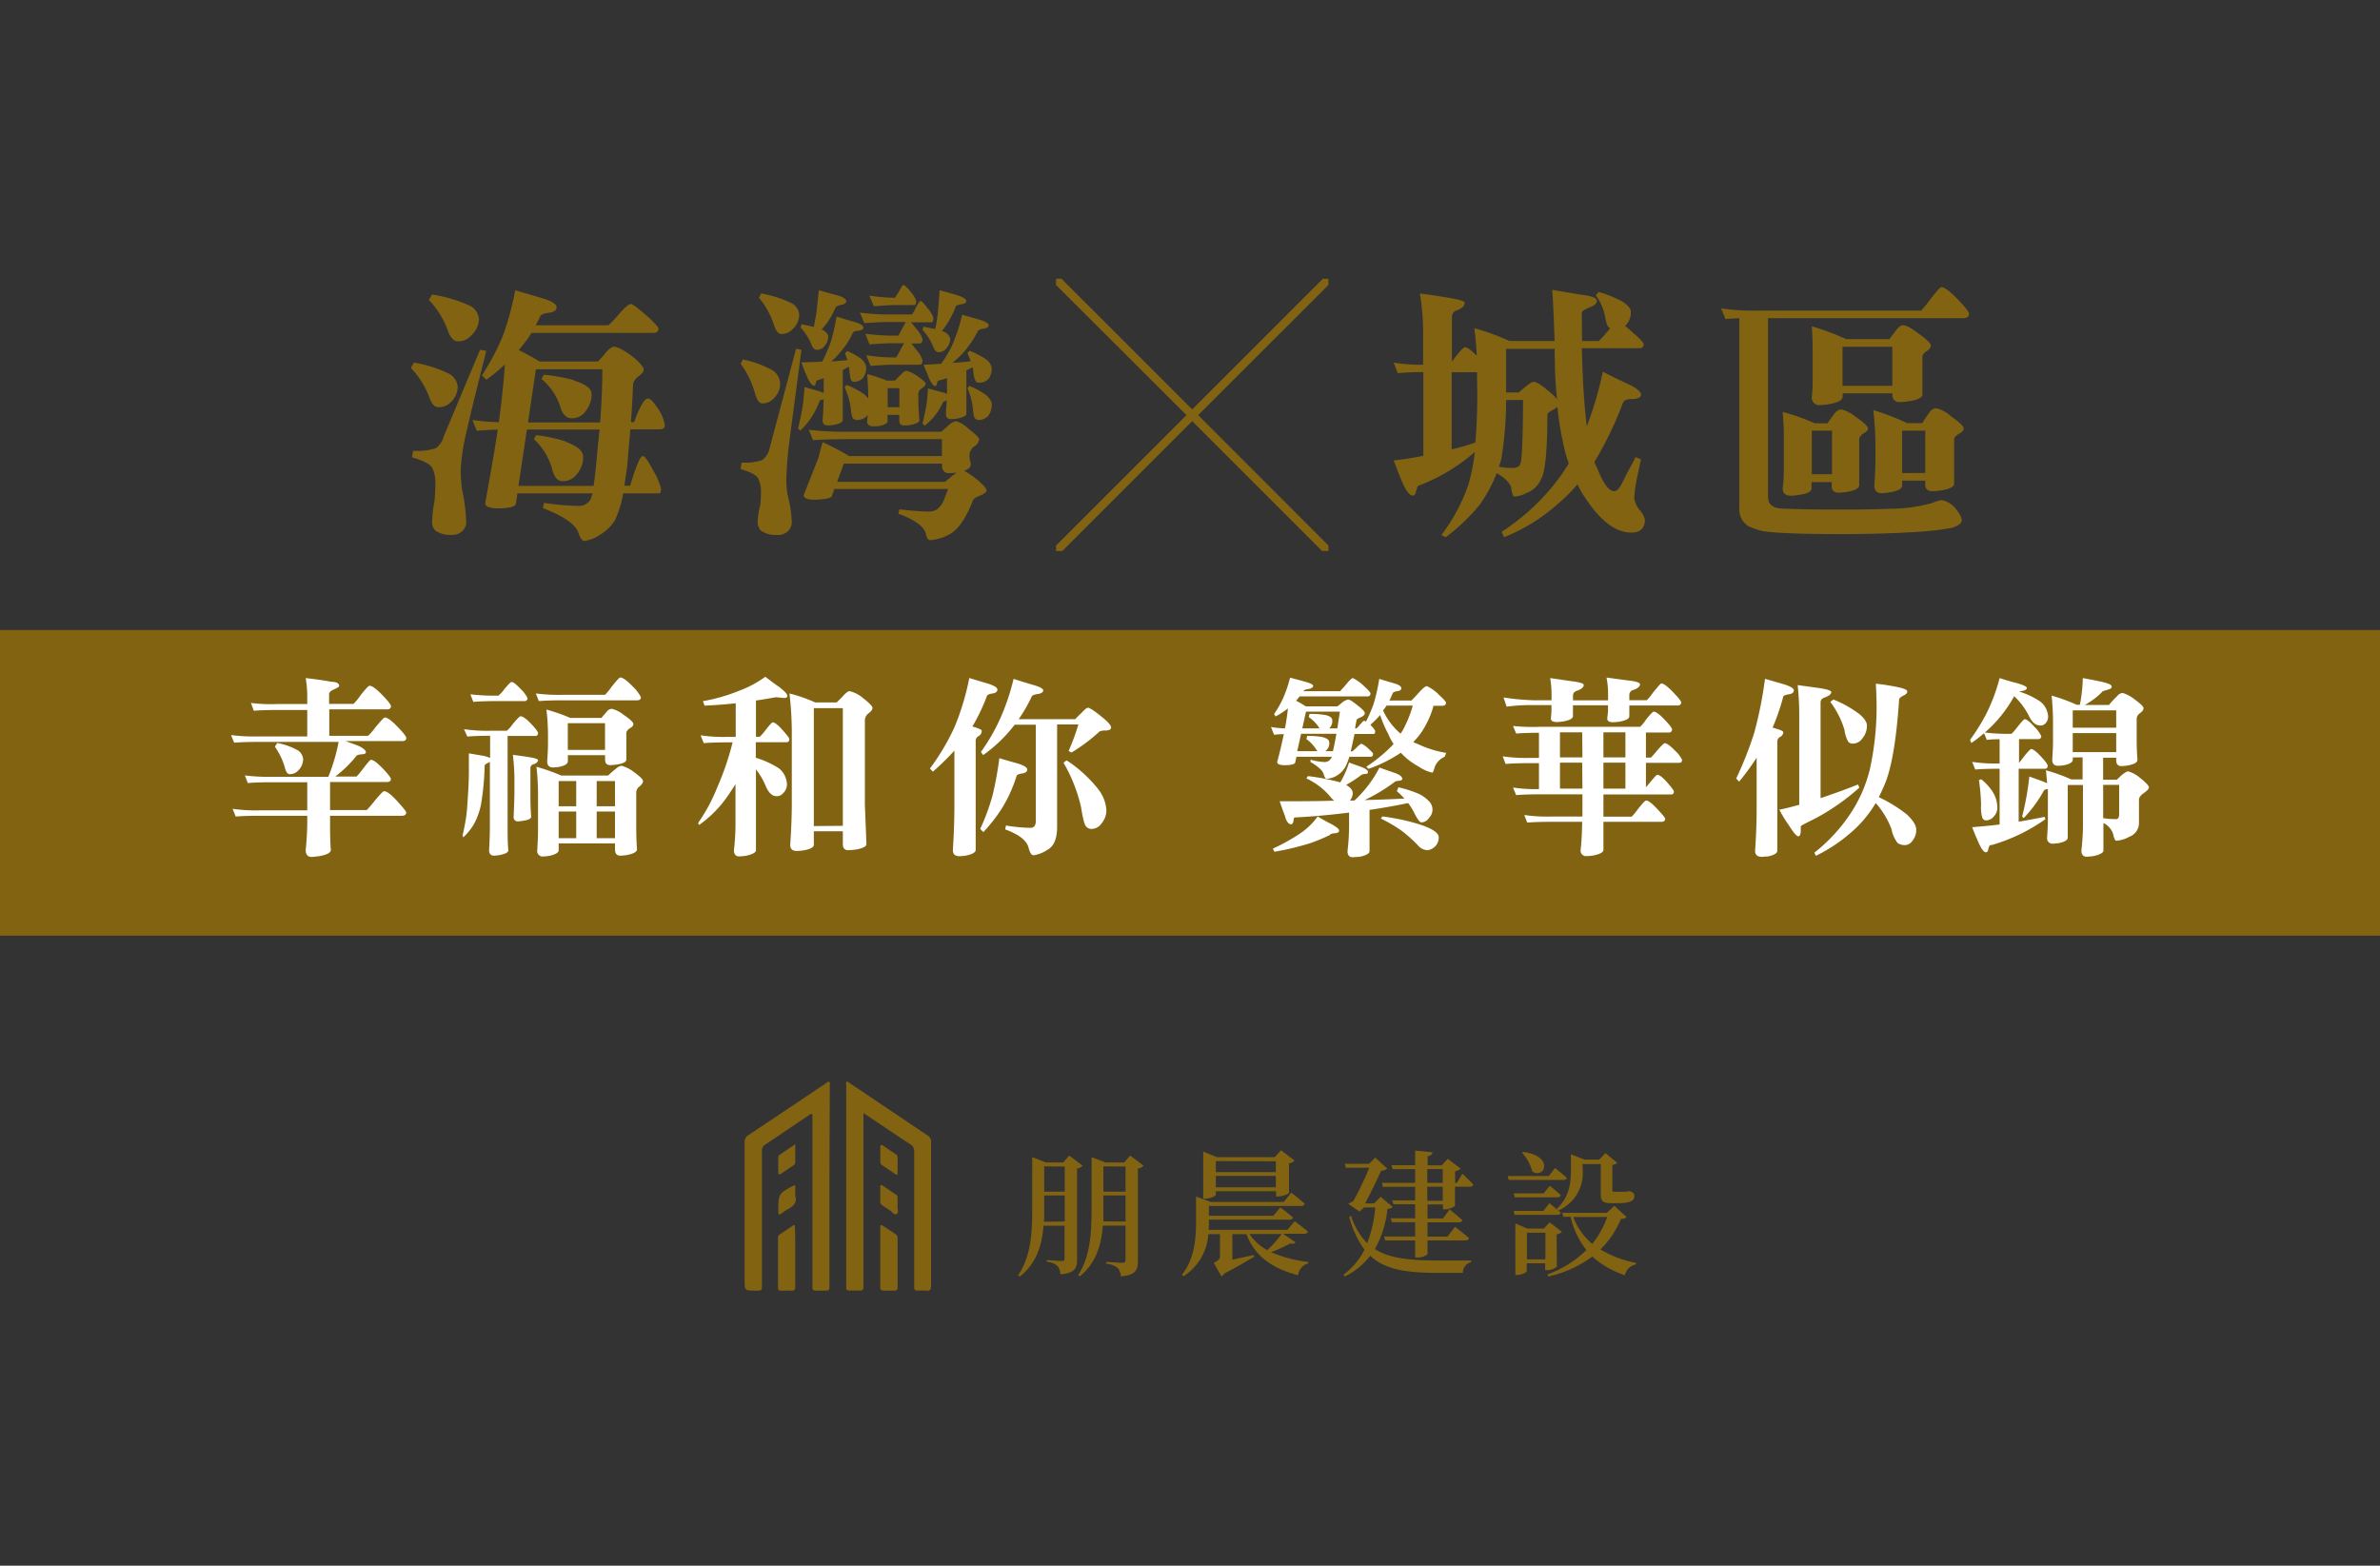
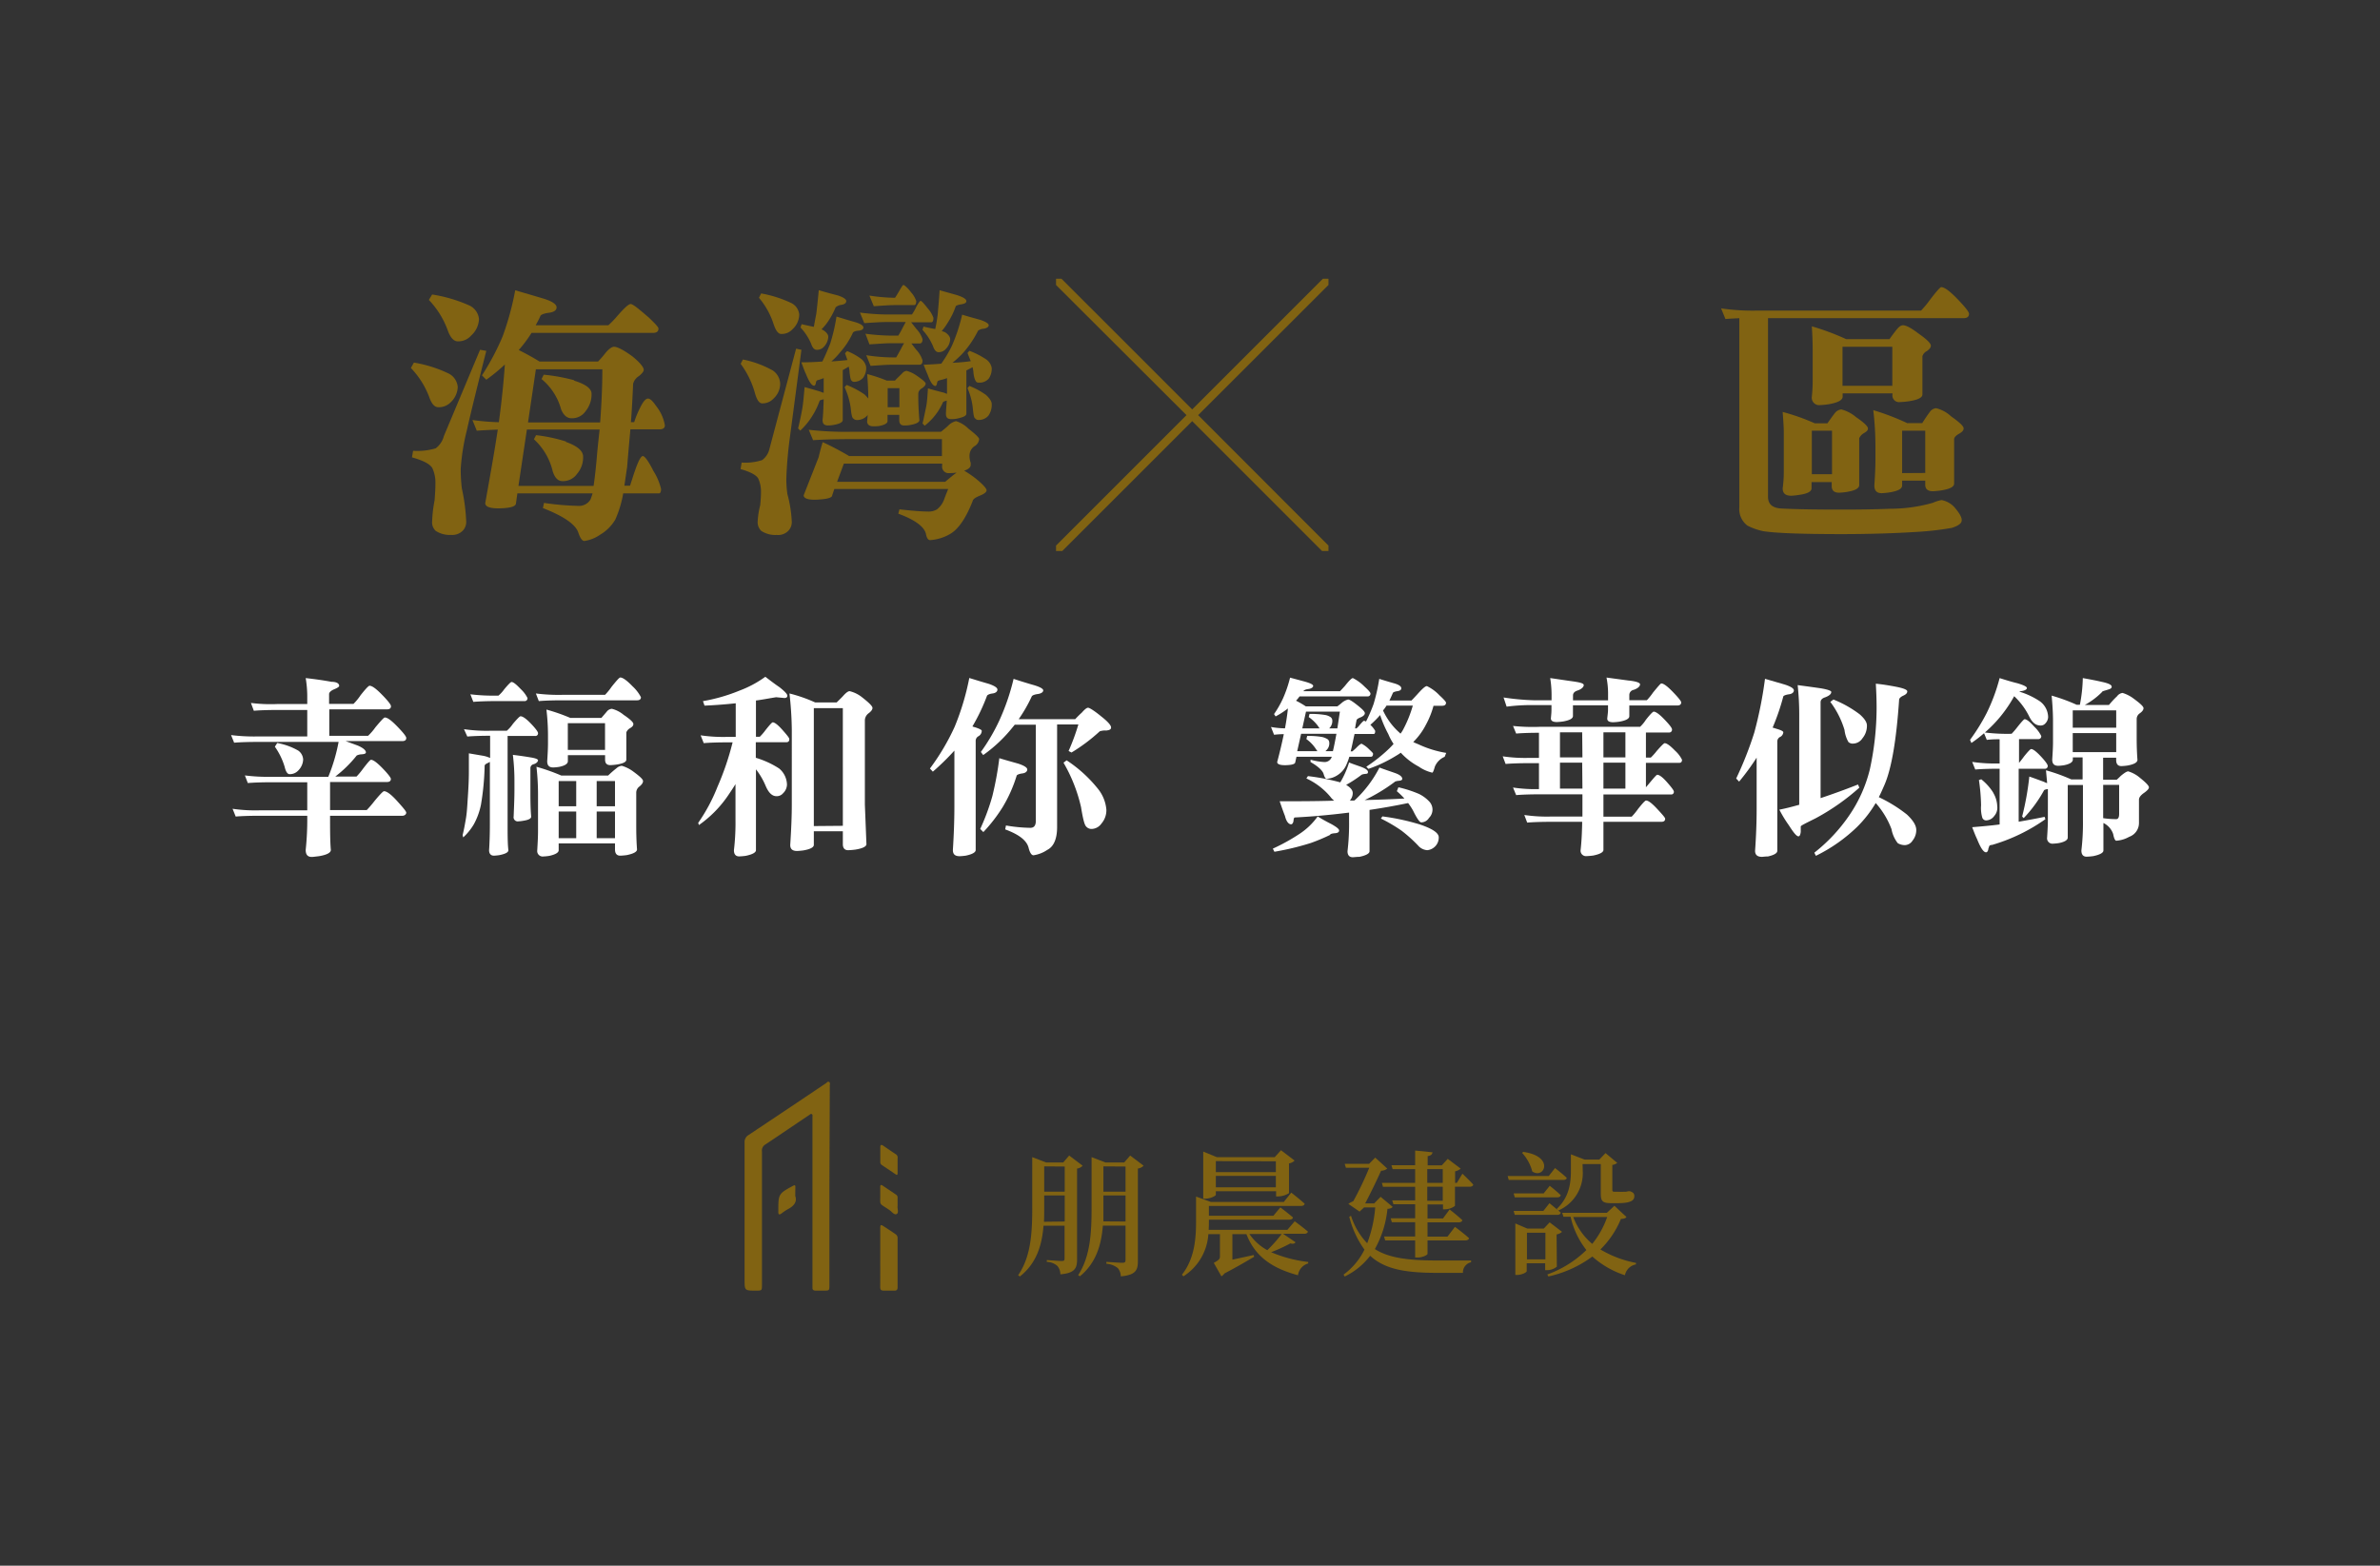
<svg xmlns="http://www.w3.org/2000/svg" id="圖層_1" data-name="圖層 1" viewBox="0 0 487.3 320.58">
  <rect x="0" y="0" width="487.3" height="320.58" fill="#333333" stroke="none" />
  <defs>
    <style>.cls-1{fill:#816312;}.cls-2{fill:#fff;}</style>
  </defs>
  <path class="cls-1" d="M221.67,238.68a1.85,1.85,0,0,1-1.14.59v18.54c0,1.81-.39,2.86-3.42,3.11a2.75,2.75,0,0,0-.59-1.69,3.42,3.42,0,0,0-2.19-.86V258s2.55.19,3.08.19.56-.19.56-.58v-6.64h-4.31c-.31,3.78-1.31,7.61-4.84,10.39l-.36-.25c2.67-3.86,2.89-8.84,2.89-13.87V236.93l2.84,1.09h3.5l1.22-1.42ZM218,250.11v-5.34h-4.2v2.39c0,1,0,2-.05,3Zm-4.2-11.29V244H218v-5.15Zm20.35-.14a2.07,2.07,0,0,1-1.17.59V258.2c0,1.83-.39,2.86-3.5,3.14a2.65,2.65,0,0,0-.61-1.69,4.14,4.14,0,0,0-2.34-.89v-.39s2.73.19,3.28.19.64-.19.64-.61v-7h-4.64c-.3,3.78-1.31,7.59-4.7,10.37l-.36-.23c2.56-3.92,2.75-8.95,2.75-13.95V236.93l2.84,1.09h3.84l1.22-1.42Zm-3.7,11.43v-5.34h-4.53v2.31c0,1,0,2,0,3Zm-4.53-11.29V244h4.53v-5.15Z" />
  <path class="cls-1" d="M265.26,254.36c-.19.25-.44.39-1.06.23a31.89,31.89,0,0,1-3.94,1.8,27.25,27.25,0,0,0,7.59,2v.3a2.92,2.92,0,0,0-2.09,2.42c-5.06-1.36-8.73-3.67-10.56-8.42h-2.87v5.22c1.34-.27,2.84-.61,4.37-.94l.08.36c-1.22.72-3.53,2.09-6.09,3.42a1.82,1.82,0,0,1-.61.58l-1.56-2.75c1.09-.61,1.26-.83,1.26-1.31v-4.58h-2.37a11.07,11.07,0,0,1-5.11,8.64L242,261c2.61-3.31,2.89-7.43,2.89-11v-5l3.06,1.11h14.9l1.53-1.92s1.72,1.34,2.75,2.28c-.08.31-.36.45-.75.45H247.52v2h13.21l1.42-1.7s1.58,1.17,2.58,2.06c-.05.31-.33.45-.75.45H247.52v.3c0,.56,0,1.14-.05,1.78h16.12l1.5-1.75s1.67,1.22,2.7,2.11c-.06.31-.36.45-.75.45H262.7Zm-16.32-9.73c0,.25-1.17.81-2.22.81h-.36v-9.65l2.78,1.14H261l1.28-1.42,2.78,2.12a2,2,0,0,1-1.14.58v6.09a4.28,4.28,0,0,1-2.22.67h-.42v-1.06H248.94Zm0-6.89V240h12.29v-2.22Zm12.29,5.36v-2.33H248.94v2.33Zm-5.42,9.57a10.68,10.68,0,0,0,3.67,3.31,29.47,29.47,0,0,0,2.94-3.31Z" />
  <path class="cls-1" d="M285.14,247.11c-.19.25-.44.36-1.06.41a21.17,21.17,0,0,1-2.58,8.23c3,1.92,7.17,2.34,13,2.34,1.53,0,4.92,0,6.7,0v.36a2.13,2.13,0,0,0-1.67,2.17h-5.25c-6.4,0-10.71-.69-13.74-3.5a14.48,14.48,0,0,1-5.22,4.25l-.23-.39a13.89,13.89,0,0,0,4.28-5.11,19.72,19.72,0,0,1-3.11-6.73l.36-.2a14.42,14.42,0,0,0,3.31,5.62,26,26,0,0,0,1.64-7.34h-2.28l-.92.86-2.3-1.58a3.92,3.92,0,0,1,1-.53,65.46,65.46,0,0,0,3.28-6.87h-4.78l-.25-.8h5l1.25-1.28,2.47,2.25a2,2,0,0,1-1.27.44c-.78,1.78-2.23,4.76-3.26,6.7h1.84l1.33-1.36Zm14.29-6.79s1.42,1.34,2.22,2.23c-.08.3-.36.44-.75.44h-3v3.92a3.51,3.51,0,0,1-2.06.7h-.39v-1h-3.17v2.87h3.17l1.36-1.84s1.64,1.28,2.61,2.2c-.08.3-.36.44-.75.44h-6.39v2.92h4.09l1.53-2s1.8,1.33,2.89,2.33c-.09.31-.39.45-.78.45h-7.73v2.75c0,.25-1.06.75-2,.75h-.53v-3.5h-6.14l-.23-.81h6.37v-2.92h-4.78l-.22-.8h5v-2.87h-4.45l-.25-.8h4.7V243h-6.59l-.22-.8h6.81v-2.81h-4.61l-.25-.81h4.86v-3l3.56.36c-.08.39-.28.67-1,.78v1.89h2.89l1.22-1.33,2.65,2a2.51,2.51,0,0,1-1.14.55v2.37h.36Zm-7.2,1.87h3.17v-2.81h-3.17Zm3.17.8h-3.17v2.87h3.17Z" />
  <path class="cls-1" d="M318.39,239.16s1.5,1.16,2.39,2c0,.3-.33.44-.69.44H308.91l-.22-.81h8.42Zm5.67.52a8.35,8.35,0,0,1-5,8.18,3.73,3.73,0,0,1,.5.44c-.08.31-.33.45-.72.45h-8.7l-.22-.81H316l1.25-1.58s.89.72,1.73,1.44l-.23-.28c2.56-2.39,2.89-5.33,2.89-7.84v-3.33l2.81,1.08h3l1.28-1.33,2.39,2a1.85,1.85,0,0,1-1,.42v5.08c0,.31.09.42.48.42h.89a6.3,6.3,0,0,0,.83,0h.5c.17,0,.39-.08.58-.11h.25l.11,0c.64.25.87.47.87,1,0,.94-.84,1.44-3.42,1.44h-1.39c-1.81,0-2.06-.53-2.06-2v-6h-3.73Zm-8,4.67,1.25-1.55s1.39,1.08,2.25,1.92c-.08.3-.33.44-.72.44h-8.7l-.22-.81Zm2.7,15a3.14,3.14,0,0,1-2,.72h-.39v-1.41h-3.78v1.61c0,.25-1,.78-2,.78h-.33V250.5l2.44,1.05h3.39l1.2-1.27,2.53,1.94a2.12,2.12,0,0,1-1.11.53Zm-6.87-23.49c6.48.89,4.31,5.67,1.84,4a8.9,8.9,0,0,0-2.09-3.81Zm4.53,22v-5.45h-3.78v5.45Zm16.6-8.67c-.22.27-.5.36-1.14.39a18.71,18.71,0,0,1-4.2,6.25,22.18,22.18,0,0,0,7.28,2.75l0,.31a2.82,2.82,0,0,0-2.26,2.22,18.55,18.55,0,0,1-6.67-3.83,23.65,23.65,0,0,1-9,4.08l-.22-.41a22.16,22.16,0,0,0,8-5,17.07,17.07,0,0,1-3.23-6.81h-1.47l-.25-.81H329l1.55-1.44Zm-10.9,0a13.42,13.42,0,0,0,3.89,5.5,18.51,18.51,0,0,0,3.06-5.5Z" />
  <path class="cls-1" d="M169.82,242.83v20.24c0,1.19,0,1.19-1.15,1.19H167c-.45,0-.68-.18-.65-.64,0-.24,0-.47,0-.71V229.23c0-.18,0-.36,0-.54s.08-.46-.14-.57-.38.09-.55.2c-3,2-6,4.06-9,6.05a1.4,1.4,0,0,0-.65,1.37q0,13.63,0,27.27c0,1.25,0,1.25-1.22,1.25-2.34,0-2.34,0-2.34-2.32q0-14,0-28a1.67,1.67,0,0,1,.86-1.57q7.91-5.26,15.78-10.56c.2-.14.41-.44.67-.28s.14.48.14.73Z" />
-   <path class="cls-1" d="M176.79,227.89V263c0,1.25,0,1.25-1.23,1.25h-1.64c-.46,0-.68-.18-.66-.65,0-.18,0-.36,0-.55V222.19c0-.23-.11-.51.09-.67s.38.09.55.2c5.34,3.58,10.68,7.18,16,10.75a1.5,1.5,0,0,1,.74,1.4q0,14.7,0,29.39c0,.78-.22,1.09-1,1a15.44,15.44,0,0,0-1.8,0c-.45,0-.68-.17-.66-.65,0-.25,0-.52,0-.78q0-13.51,0-27a1.61,1.61,0,0,0-.8-1.53c-2.92-1.91-5.81-3.87-8.71-5.81Z" />
  <path class="cls-1" d="M180.23,257.37c0-2,0-3.91,0-5.86,0-.76.11-.81.74-.4.78.51,1.55,1,2.34,1.56a.94.94,0,0,1,.47.9q0,5,0,10c0,.51-.19.71-.68.69-.71,0-1.41,0-2.11,0s-.77-.26-.77-.8C180.24,261.43,180.23,259.4,180.23,257.37Z" />
-   <path class="cls-1" d="M162.83,257.51c0,2,0,4,0,5.93,0,.6-.16.87-.79.83s-1.3,0-2,0-.75-.17-.75-.72c0-3.35,0-6.71,0-10.06a.83.83,0,0,1,.41-.78c.85-.56,1.7-1.11,2.53-1.69.5-.35.54-.09.54.34C162.83,253.4,162.83,255.46,162.83,257.51Z" />
  <path class="cls-1" d="M183.78,238.58c0,.52,0,1,0,1.56s-.17.46-.48.25l-2.78-1.87a.7.7,0,0,1-.28-.61c0-1,0-2,0-3,0-.51.19-.6.61-.32.86.59,1.71,1.18,2.58,1.75a.76.76,0,0,1,.36.72C183.77,237.59,183.78,238.09,183.78,238.58Z" />
  <path class="cls-1" d="M183.78,246.91c-.1.49.31,1.4-.19,1.67s-1-.52-1.54-.86c-2.23-1.54-1.77-.69-1.82-3.46,0-.41,0-.83,0-1.24s.15-.49.48-.27l2.78,1.87a.73.73,0,0,1,.29.68C183.77,245.79,183.78,246.28,183.78,246.91Z" />
  <path class="cls-1" d="M162.83,244.89c.43,1.24-.33,2.09-1.56,2.72a9.82,9.82,0,0,0-1.23.83c-.55.41-.71.19-.68-.4a1.85,1.85,0,0,0,0-.23c0-3.31.06-3.43,3-5,.39-.22.5-.13.49.28S162.83,244.12,162.83,244.89Z" />
-   <path class="cls-1" d="M162.83,234.28c0,1.36,0,2.5,0,3.64a.77.77,0,0,1-.38.71c-.83.54-1.65,1.09-2.46,1.66-.41.29-.65.3-.64-.31,0-1,0-1.92,0-2.88a.68.68,0,0,1,.24-.63Z" />
  <path class="cls-1" d="M91.94,76.52a3.39,3.39,0,0,1,1.78,2.74,4.52,4.52,0,0,1-1.45,3.12,3.39,3.39,0,0,1-2.51,1c-.78,0-1.39-.67-1.89-2.12a17.46,17.46,0,0,0-3.74-5.91l.61-1.11A26.33,26.33,0,0,1,91.94,76.52Zm7.63-4.68c-1.78,7-3.12,12.43-4,16.34A44,44,0,0,0,94.33,96a34.1,34.1,0,0,0,.23,4,38.19,38.19,0,0,1,.89,6.69,2.57,2.57,0,0,1-.73,2,3,3,0,0,1-2.34.83,5.22,5.22,0,0,1-3.18-.83,2.41,2.41,0,0,1-.72-2,27.28,27.28,0,0,1,.5-4.24c.11-1.39.17-2.51.17-3.4a7,7,0,0,0-.62-3.18c-.44-.83-1.83-1.56-4.18-2.23l.23-1.34a13.25,13.25,0,0,0,4.62-.5,4.51,4.51,0,0,0,1.68-2.51l7.41-17.67Zm-3.4-9.26a3.44,3.44,0,0,1,1.9,2.74,4.79,4.79,0,0,1-1.62,3.4,3.45,3.45,0,0,1-2.73,1.17c-.78,0-1.51-.73-2.06-2.29a17.84,17.84,0,0,0-3.85-6.19l.67-1.11A29.94,29.94,0,0,1,96.17,62.58Zm15.11-1.44c1.79.55,2.68,1.17,2.68,1.78s-.56,1-1.56,1.12-1.62.39-1.73.61a19.8,19.8,0,0,1-1,1.95h14.89a18.84,18.84,0,0,0,1.73-1.78c1.45-1.68,2.4-2.57,2.84-2.57s1.67,1,3.79,2.84c1.23,1.18,1.9,1.9,1.9,2.18,0,.61-.39.89-1.12.89H108.83a26.27,26.27,0,0,1-2.62,3.51c1.45.73,2.9,1.51,4.24,2.35h12A19,19,0,0,0,124,72.23c.66-.78,1.28-1.23,1.72-1.23.67,0,2,.67,3.8,2,1.5,1.23,2.28,2.18,2.28,2.73,0,.34-.33.73-1,1.29a2.62,2.62,0,0,0-1.17,1.56c-.11,2.45-.23,5.07-.45,7.86h.67A19.46,19.46,0,0,1,131,83.61c.61-1.29,1.17-2,1.67-2s1,.56,1.79,1.68a8.61,8.61,0,0,1,1.67,3.79c0,.56-.39.83-1.06.83h-6c-.22,2.46-.45,5-.67,7.75-.22,1.4-.39,2.68-.56,3.79H129c.33-1,.67-2.11,1.06-3.23.67-1.89,1.17-2.84,1.56-2.84s1.17,1.06,2.17,3.06a12.06,12.06,0,0,1,1.56,3.68c0,.62-.16.9-.44.9h-7.31a22.57,22.57,0,0,1-1.61,5.35,8.75,8.75,0,0,1-3.13,3.12,7.51,7.51,0,0,1-3.23,1.28c-.44,0-.89-.67-1.28-1.89q-1-2.43-7.19-4.85l.22-1.06a55.52,55.52,0,0,0,7,.61,2.73,2.73,0,0,0,2.51-1.28c.11-.28.28-.73.44-1.28H105.93l-.28,2c0,.67-1.11,1-3.23,1.06s-3.07-.34-3.07-1.06c1-5.58,1.9-10.6,2.57-15.06-1.45.06-2.9.12-4.3.23L96.73,86a48.21,48.21,0,0,0,5.41.45c.61-4.52,1-8.48,1.23-11.82a36,36,0,0,1-3.8,3.12l-.89-.89a51.48,51.48,0,0,0,4.24-8,58.7,58.7,0,0,0,2.57-9.42C107.44,60,109.39,60.58,111.28,61.14Zm10.26,38.35c.23-1.61.5-3.84.73-6.74.16-1.67.33-3.23.5-4.8H107.88l-1.73,11.54Zm1.34-13c.28-3.79.45-7.42.45-10.87H109.72l-1.61,10.87Zm-7,4c2.34.83,3.51,1.84,3.51,3a5.16,5.16,0,0,1-1.22,3.51,3.5,3.5,0,0,1-3,1.51c-.89,0-1.56-.62-2-2a12.88,12.88,0,0,0-3.85-6.57l.44-.84A32.12,32.12,0,0,1,115.91,90.41Zm1.67-12.55c2.35.73,3.57,1.62,3.57,2.68a5.43,5.43,0,0,1-1.22,3.57,3.36,3.36,0,0,1-2.9,1.45c-.9,0-1.62-.62-2.12-1.84a12.17,12.17,0,0,0-4-6.19l.45-.89A37.12,37.12,0,0,1,117.58,77.86Z" />
  <path class="cls-1" d="M164.09,71.62c-1,7.64-1.79,13.6-2.35,17.84A84.31,84.31,0,0,0,161,98a21,21,0,0,0,.22,3.18,26,26,0,0,1,.89,5.52,2.57,2.57,0,0,1-.72,2,2.88,2.88,0,0,1-2.34.83,5.18,5.18,0,0,1-3.18-.83,2.41,2.41,0,0,1-.73-2,15.57,15.57,0,0,1,.51-3.24c.11-1.11.16-2,.16-2.62a6.49,6.49,0,0,0-.55-2.84c-.39-.72-1.62-1.39-3.63-1.95l.22-1.34a11.25,11.25,0,0,0,4.19-.5,3.94,3.94,0,0,0,1.5-2.29L163,71.39Zm-5.86,4.24a3.43,3.43,0,0,1,1.51,2.73,4.13,4.13,0,0,1-1.34,3,3.06,3.06,0,0,1-2.34,1c-.62,0-1.12-.73-1.51-2.18a18.13,18.13,0,0,0-2.9-5.91l.45-.89A20.7,20.7,0,0,1,158.23,75.86Zm3.85-13.78a2.92,2.92,0,0,1,1.56,2.35,4.15,4.15,0,0,1-1.34,2.95,3,3,0,0,1-2.34,1c-.61,0-1.12-.67-1.56-2a16,16,0,0,0-3-5.41l.44-.89A24.28,24.28,0,0,1,162.08,62.08ZM175,65.93c1.17.34,1.78.73,1.78,1.12s-.39.61-1.06.66-1.06.28-1.11.45a15.71,15.71,0,0,1-2.62,4A13.12,13.12,0,0,1,170.22,74c1.11-.06,2.23-.17,3.29-.28-.17-.45-.34-1-.5-1.39l.44-.45a13.22,13.22,0,0,1,2.9,1.62,2.74,2.74,0,0,1,1,1.67,3.46,3.46,0,0,1-.62,2.17,2.43,2.43,0,0,1-1.78.84.63.63,0,0,1-.62-.28c-.16-.11-.27-.67-.39-1.73,0-.39-.11-.78-.16-1.11-.45.28-.84.5-1.23.72V86c0,.45-.61.78-1.84,1a5.65,5.65,0,0,1-1.17.11c-.78,0-1.12-.34-1.12-1.12.12-1.06.17-2.45.23-4.23q-.84.17-.84.33a15.83,15.83,0,0,1-1.67,3.35,14.18,14.18,0,0,1-2.29,2.73l-.44-.45c.33-1.39.61-2.68.83-3.9s.34-2.79.5-4.57c1.12.33,2.18.61,3.24.94a2.8,2.8,0,0,0,.67.23v-3a11.64,11.64,0,0,1-1.12.39c-.28.06-.39.17-.39.28a1.14,1.14,0,0,0-.11.45c-.11.33-.22.44-.33.44-.51,0-1.06-.83-1.73-2.51-.23-.44-.5-1.22-.89-2.28,1.44,0,2.9-.06,4.29-.17.67-1.34,1.17-2.56,1.62-3.68a37.79,37.79,0,0,0,1.28-5.52C172.56,65.21,173.79,65.6,175,65.93Zm-3.51-5.46c1.17.39,1.78.78,1.78,1.17s-.33.67-1,.78a2.19,2.19,0,0,0-1.17.5,15.93,15.93,0,0,1-1.79,3.23,11.43,11.43,0,0,1-1.11,1.29c.11,0,.16.11.27.11.73.44,1.12.94,1.12,1.45a3.26,3.26,0,0,1-.89,2,1.86,1.86,0,0,1-1.51.62c-.44,0-.83-.39-1.11-1.23a11.36,11.36,0,0,0-2.18-3.34l.23-.67c.94.22,1.78.39,2.5.55.17-.94.34-1.84.51-2.73.16-1.34.33-2.9.5-4.79C168.88,59.8,170.16,60.13,171.45,60.47Zm3.12,27.93h18.06c.56-.45,1.06-.84,1.51-1.28a3.21,3.21,0,0,1,1.56-.89,6,6,0,0,1,2.56,1.56c1.45,1.11,2.18,1.84,2.18,2.12a1.86,1.86,0,0,1-.95,1.45,2.26,2.26,0,0,0-1,1.61,3.93,3.93,0,0,0,.22,1.79v.39c0,.55-.45.94-1.34,1.22A20.22,20.22,0,0,1,200,98.16c1.34,1.11,2,1.89,2,2.23s-.45.72-1.28,1.06c-1,.39-1.51.78-1.56,1.11-1.34,3.46-2.85,5.63-4.41,6.64a9.4,9.4,0,0,1-4.29,1.39c-.45,0-.73-.45-.89-1.34-.39-1.45-2.29-2.84-5.64-4.07l.23-.89c2.9.33,4.85.45,5.85.45a3.25,3.25,0,0,0,1.84-.45,4.64,4.64,0,0,0,1.51-2.17c.22-.62.5-1.29.78-2H170.83l-.44,1.29c0,.5-1,.78-3,.89s-2.84-.28-2.84-.89l3.07-7.81c.28-1.23.56-2.23.83-3.07a58.5,58.5,0,0,1,5.41,2.85h19V89.91H174.57c-3.85,0-6.53.11-8.09.22L165.59,88A67.61,67.61,0,0,0,174.57,88.4Zm18.9,10.26c.72-.61,1.34-1.12,1.84-1.51a4.66,4.66,0,0,0,.5-.39,8.44,8.44,0,0,1-1.45.11,1.33,1.33,0,0,1-1.5-1.5v-.45H172.78l-1.39,3.74ZM177,80.76a8.67,8.67,0,0,1,.78.84c0-1.73-.11-3.4-.22-5a28.53,28.53,0,0,1,4,1.33h1.68c.5-.55,1-1,1.45-1.45a1.42,1.42,0,0,1,.94-.55,6.65,6.65,0,0,1,2,.94c1.23.84,1.9,1.4,1.9,1.68s-.28.67-.84,1a1.32,1.32,0,0,0-.67,1v.89c0,1.12.06,2.68.22,4.57,0,.45-.61.78-1.84,1a6,6,0,0,1-1.22.11c-.73,0-1.06-.34-1.06-1.12V84.94h-2.4v1.29c0,.44-.61.78-1.73,1a9.39,9.39,0,0,1-1.11.06c-.9,0-1.34-.34-1.34-1.06a12.3,12.3,0,0,0,.11-1.34l-.11.22a2.76,2.76,0,0,1-2,.89,1,1,0,0,1-.84-.33c-.22-.11-.39-.78-.5-2a15.09,15.09,0,0,0-1.28-4.4l.44-.45A18.69,18.69,0,0,1,177,80.76ZM190,63.2a5.62,5.62,0,0,1,1.12,1.89c0,.62-.17.9-.45.9h-4.12c.33.39.66.83,1.05,1.33a5.53,5.53,0,0,1,1.29,2.12c0,.62-.23.89-.62.89h-1.67c.28.34.61.79.95,1.23a5.74,5.74,0,0,1,1.34,2.23c0,.62-.23.89-.62.89H182.6c-1.12,0-2.57.12-4.35.23l-.89-2.18a35.69,35.69,0,0,0,5.24.45h.89c.28-.45.61-1.06,1.06-1.9a10.49,10.49,0,0,1,.56-1h-2.74c-1.11,0-2.56.12-4.35.23l-.83-2.18a43.29,43.29,0,0,0,5.18.39h1.56c.23-.39.56-.94.95-1.72.23-.45.45-.84.56-1.06h-4.13c-1.11,0-2.56.11-4.35.22L176.07,64a46.39,46.39,0,0,0,5.24.39h5.41a10.06,10.06,0,0,0,.89-1.57c.45-.78.73-1.22.9-1.22S189.23,62.2,190,63.2Zm-3.51-3.4a5.05,5.05,0,0,1,1.11,1.84c0,.56-.16.83-.44.83h-3.9c-1.12,0-2.57.11-4.35.23l-.9-2.18a35.8,35.8,0,0,0,5.25.45c.22-.34.5-.78.89-1.45s.67-1.17.83-1.17S185.77,58.85,186.5,59.8Zm-2.34,23.58v-3.9h-2.4v3.9Zm11.93-22.91c1.17.39,1.78.78,1.78,1.17s-.39.56-1.06.67-1.06.27-1.11.39A15.42,15.42,0,0,1,194,66.15a11.48,11.48,0,0,1-1.17,1.62,3.54,3.54,0,0,0,.61.22c.72.45,1.11,1,1.11,1.45a3,3,0,0,1-.89,2,1.89,1.89,0,0,1-1.5.67c-.45,0-.84-.39-1.12-1.22a11.55,11.55,0,0,0-2.17-3.35l.22-.67c.95.23,1.73.39,2.4.5.22-1,.39-2.06.5-2.95.11-1.34.28-3,.39-5C193.69,59.8,194.92,60.13,196.09,60.47Zm4.57,5c1.17.39,1.79.79,1.79,1.12s-.39.61-1.06.72a2.17,2.17,0,0,0-1.12.39,20.46,20.46,0,0,1-3.4,4.91c-.56.56-1.17,1.12-1.84,1.67a35.17,35.17,0,0,0,3.74-.33c-.23-.56-.45-1.12-.67-1.67l.39-.45a16.66,16.66,0,0,1,3.4,1.73,2.71,2.71,0,0,1,1.17,1.78,3.49,3.49,0,0,1-.61,2.18,2.48,2.48,0,0,1-1.79.83c-.39,0-.67,0-.84-.28s-.39-.72-.5-1.78c0-.33-.11-.72-.16-1.11l-1.29.67v8.86c0,.45-.67.73-1.89,1a5.65,5.65,0,0,1-1.17.11c-.78,0-1.12-.33-1.12-1.06s.11-1.62.17-2.73c-.45.11-.73.22-.78.33a12.38,12.38,0,0,1-3.74,4.8l-.44-.45c.28-1.17.5-2.28.72-3.34s.28-2.35.39-3.85c1.12.33,2.18.61,3.29.89a3.86,3.86,0,0,0,.61.22V77.42a10.5,10.5,0,0,1-1.5.44c-.34.11-.45.17-.45.28a1.14,1.14,0,0,0-.11.45c-.11.33-.22.44-.33.44-.45,0-1-.72-1.56-2.28-.17-.39-.45-1.06-.84-2.07,1.23-.05,2.45-.11,3.62-.22a25.78,25.78,0,0,0,2.18-3.68A35.64,35.64,0,0,0,197,64.43C198.26,64.82,199.49,65.15,200.66,65.48Zm1.23,15.39c.78.73,1.17,1.34,1.17,1.84a3.81,3.81,0,0,1-.67,2.4,2.58,2.58,0,0,1-1.95.89.92.92,0,0,1-.78-.33c-.23-.11-.34-.78-.45-1.9a14,14,0,0,0-1.11-4.29l.39-.45A16.14,16.14,0,0,1,201.89,80.87Z" />
  <path class="cls-1" d="M270.69,112.82,244.1,86.23l-26.6,26.59h-1.28v-1.11L242.93,85,216.22,58.35V57.07h1.11L244.1,83.83l26.76-26.76H272v1.28L245.32,85,272,111.71v1.11Z" />
-   <path class="cls-1" d="M291.38,74.68v-6.3a46.42,46.42,0,0,0-.67-8.3c1.56.22,3.62.5,6.19.94,2,.34,3,.67,3,1,0,.55-.5,1.06-1.5,1.5a1.32,1.32,0,0,0-1.12,1.34V74c.23-.23.45-.56.78-1,1-1.23,1.62-1.9,1.84-1.9.56,0,1.34.62,2.46,1.73a52.63,52.63,0,0,0-.51-5.63,46,46,0,0,1,7.2,2.62h9.25c-.16-5-.33-8.48-.5-10.48l5.86,1c2.17.22,3.29.67,3.29,1.23s-.51,1-1.4,1.34c-1.11.44-1.67.83-1.67,1.06,0,2.11,0,4.07.05,5.85h3.41a12.36,12.36,0,0,0,1.5-1.62,6.75,6.75,0,0,0,.84-1c-.11,0-.17-.06-.17-.11-.33-.11-.61-.84-.84-2.07a10.59,10.59,0,0,0-1.95-4.57l.62-.67a27,27,0,0,1,4.85,1.95c1.11.78,1.72,1.45,1.72,2a3.76,3.76,0,0,1-.83,2.62c-.17.23-.28.34-.39.34.56.44,1.22,1.06,2.06,1.78,1.17,1.06,1.79,1.73,1.79,2,0,.56-.34.83-.9.83H323.88c.12,5.08.34,9.32.67,12.77.12,1.17.23,2.23.34,3.24a74.17,74.17,0,0,0,3.29-11.21c1.67.89,3.4,1.73,5.13,2.51S336,80.26,336,80.76c0,.67-.73.95-2.06.95-.9,0-1.45.28-1.68.84a71.66,71.66,0,0,1-5.79,12,5.29,5.29,0,0,0,.55,1.28c1.23,3.18,2.4,4.74,3.52,4.74.55,0,1.17-.72,1.84-2.17s1.61-3,2.5-4.8l1.12.45c-.45,2-.78,3.57-1,4.62a29.57,29.57,0,0,0-.39,3.41,5.72,5.72,0,0,0,.89,2.11,4.49,4.49,0,0,1,1.29,2.23c0,1.73-.95,2.63-2.79,2.63-3.18,0-6.36-2.4-9.48-7.2A15,15,0,0,1,323,99.16a38,38,0,0,1-4.29,4.24A37.05,37.05,0,0,1,307.94,110l-.45-1.12a45.91,45.91,0,0,0,10.09-8.92,42.28,42.28,0,0,0,3.63-5.07A27.39,27.39,0,0,1,320,90.46a61.23,61.23,0,0,1-1.12-7.13,5.72,5.72,0,0,1-.95.61c-.78.39-1.11.72-1.11,1,0,7.47-.45,11.88-1.34,13.27a5.23,5.23,0,0,1-2.79,2.68,6.66,6.66,0,0,1-2.62.78c-.28,0-.5-.61-.67-1.9-.27-.94-1.28-1.89-2.95-2.9a29,29,0,0,1-3.4,6.36A38.45,38.45,0,0,1,296,110l-.89-.45a36.09,36.09,0,0,0,5.57-10.42,39.68,39.68,0,0,0,1.29-6.58,38.25,38.25,0,0,1-11.1,6.74c-.5.11-.72.34-.72.67a2.78,2.78,0,0,0-.23.78c-.16.5-.39.73-.67.73-.72,0-1.56-1.23-2.56-3.74-.28-.67-.72-1.84-1.34-3.46,2.12-.22,4.13-.55,6.08-.94V76.19c-2.4,0-4.13.11-5.24.22l-.84-2.17A33.84,33.84,0,0,0,291.38,74.68Zm11.09,6.53c0-1.79-.05-3.46-.05-5h-5.19V92a43.22,43.22,0,0,0,4.85-1.39C302.31,87.84,302.47,84.66,302.47,81.21Zm7.2,14.61a2.09,2.09,0,0,0,1.34-.39c.33-.23.5-1.23.61-3,.11-2.34.22-5.85.22-10.53h-3.46a75.61,75.61,0,0,1-1,12.15c-.17.56-.33,1.06-.45,1.51A11.59,11.59,0,0,0,309.67,95.82ZM318.36,74c-.05-.89-.05-1.73-.05-2.57h-9.93v8.93H311a13.89,13.89,0,0,1,1.28-1.12c.83-.67,1.39-1.06,1.73-1.06.55,0,1.45.56,2.78,1.67a13.54,13.54,0,0,1,2,1.84C318.53,79.14,318.36,76.58,318.36,74Z" />
  <path class="cls-1" d="M360,63.59h33.34a21.19,21.19,0,0,0,1.84-2.23c1.28-1.67,2.06-2.57,2.28-2.57.67,0,1.79.84,3.35,2.46s2.34,2.62,2.34,3c0,.62-.39.89-1.11.89H362v36.58c0,1.51.89,2.29,2.73,2.4,3.12.16,7.19.22,12.21.22,4.13,0,7.47-.06,10-.17a32.19,32.19,0,0,0,8.81-1.22,7.77,7.77,0,0,1,1.78-.56,4.75,4.75,0,0,1,2.62,1.45c1,1.17,1.51,2,1.51,2.67s-.67,1.12-2,1.57a61.74,61.74,0,0,1-7.25.83c-4.46.28-9.64.45-15.44.45-8.31,0-13.6-.22-16-.61a13,13,0,0,1-3.17-1.12,4.22,4.22,0,0,1-1.68-3.74V65.15c-1.22.06-2.17.11-2.84.17l-.89-2.18A44.27,44.27,0,0,0,360,63.59Zm11.54,23.08h2.62c.56-.78,1.06-1.5,1.5-2.06a1.93,1.93,0,0,1,1.34-.78,7.5,7.5,0,0,1,3,1.56c1.62,1.11,2.46,1.9,2.46,2.34s-.34.67-.9,1a2.29,2.29,0,0,0-.89,1v9.59c0,.67-.83,1.12-2.51,1.4a12.84,12.84,0,0,1-1.61.16c-1,0-1.51-.44-1.51-1.34v-.83h-4.13v1.28c0,.67-.89,1.12-2.56,1.34a12.29,12.29,0,0,1-1.62.17c-1.17,0-1.73-.5-1.73-1.51a26,26,0,0,0,.23-3.29v-8c0-1.22-.11-2.67-.23-4.35A43.06,43.06,0,0,1,371.56,86.67ZM378,69.44h8.87c.55-.78,1.05-1.45,1.5-2s.84-.84,1.28-.84c.62,0,1.68.56,3.13,1.67,1.67,1.17,2.56,2,2.56,2.51,0,.34-.28.73-.84,1.12a1.7,1.7,0,0,0-.89,1.06v7.8c0,.67-.95,1.12-2.79,1.4a15.7,15.7,0,0,1-1.78.16,1.36,1.36,0,0,1-1.56-1.56v-.22h-10.2v.67c0,.72-.95,1.22-2.85,1.56a14.61,14.61,0,0,1-1.73.17,1.52,1.52,0,0,1-1.73-1.73,30,30,0,0,0,.17-3.46V71.62c0-1.34-.05-2.9-.17-4.8A50.22,50.22,0,0,1,378,69.44Zm-2.9,27.66V88.18h-4.13V97.1ZM387.45,79V71h-10.2v8Zm3.12,7.64h3c.56-.89,1.06-1.62,1.51-2.23a1.78,1.78,0,0,1,1.34-.83,6.86,6.86,0,0,1,3.06,1.67c1.67,1.17,2.57,2,2.57,2.45s-.34.78-.95,1.12-.95.72-1,1.06v9.14c0,.67-.89,1.11-2.62,1.39a14.68,14.68,0,0,1-1.72.17c-1.06,0-1.57-.45-1.57-1.34v-.83h-4.73v1c0,.67-.84,1.12-2.51,1.4a14,14,0,0,1-1.68.17c-1,0-1.5-.51-1.5-1.57.11-1.72.22-3.45.22-5.24v-3a62.67,62.67,0,0,0-.44-7.19A50.58,50.58,0,0,1,390.57,86.67Zm3.62,10.2V88.18h-4.73v8.69Z" />
-   <rect class="cls-1" y="129" width="487.3" height="62.58" />
  <path class="cls-2" d="M56.84,144.15h6.07v-1.72a22.67,22.67,0,0,0-.32-3.59c1.79.2,3.55.44,5.27.76,1,0,1.59.32,1.59.84,0,.16-.32.4-1,.68s-1.07.64-1.07,1v2h5a11.17,11.17,0,0,0,1.44-1.76c1-1.27,1.64-1.95,1.84-1.95.55,0,1.39.64,2.59,1.87s1.8,2,1.8,2.32c0,.44-.29.64-.8.64H67.42v5.42h7.94a11.23,11.23,0,0,0,1.51-1.75c1.08-1.28,1.72-2,1.92-2,.56,0,1.39.64,2.59,1.88s1.8,2,1.8,2.31c0,.44-.28.64-.8.64H70.77c.84.32,1.63.6,2.39.88,1.16.48,1.76,1,1.76,1.43,0,.25-.32.36-.88.4a2.54,2.54,0,0,0-1,.24A25.06,25.06,0,0,1,68.65,159H73a14.61,14.61,0,0,0,1.32-1.59c.92-1.2,1.47-1.84,1.63-1.84.48,0,1.28.6,2.4,1.76s1.68,1.91,1.68,2.15c0,.44-.29.64-.8.64H67.58v5.75h7.5a21,21,0,0,0,1.55-1.8c1.12-1.36,1.8-2.07,2-2.07.56,0,1.47.67,2.67,2s1.88,2.12,1.88,2.4-.28.63-.8.63H67.58c0,2.92,0,5.23.16,7,0,.56-.8,1-2.4,1.27-.68.08-1.2.16-1.52.16-.83,0-1.23-.48-1.23-1.43a60.54,60.54,0,0,0,.32-7H53.09c-2.31,0-3.91.08-4.83.16l-.64-1.59a31.9,31.9,0,0,0,5.47.32h9.82v-5.75H55.57c-2.28,0-3.87.08-4.83.16l-.6-1.56a37.08,37.08,0,0,0,5.43.28H67.22a36.6,36.6,0,0,0,2.11-7.14H52.77c-2.27,0-3.87.08-4.83.16l-.63-1.56a37.91,37.91,0,0,0,5.46.28H62.91v-5.42H56.84c-2.31,0-3.91.08-4.87.16l-.59-1.6A31.69,31.69,0,0,0,56.84,144.15Zm4.23,9.54a2.36,2.36,0,0,1,1,1.83,3.36,3.36,0,0,1-1,2.24,2.32,2.32,0,0,1-1.79.75c-.4,0-.76-.47-1-1.51a14.16,14.16,0,0,0-2-4.11l.48-.76A13.46,13.46,0,0,1,61.07,153.69Z" />
  <path class="cls-2" d="M100.5,149.62h3.27a7.17,7.17,0,0,0,1.24-1.4q1.32-1.56,1.56-1.56c.48,0,1.19.52,2.15,1.52s1.44,1.68,1.44,1.92a.53.53,0,0,1-.6.59h-5.63v18.08c0,2.23,0,3.95.16,5.31,0,.44-.6.75-1.79,1a9.3,9.3,0,0,1-1.16.12c-.64,0-1-.4-1-1.11.08-1.24.16-3,.16-5.31V156l-.36.2c-.48.2-.71.4-.71.6a54.11,54.11,0,0,1-.76,8,14.23,14.23,0,0,1-1.44,3.95,11.7,11.7,0,0,1-2.19,2.71l-.12-.48c.24-.91.44-2,.67-3.35s.28-2.67.4-4.43S96,159.63,96,158v-3.75l2.76.47a6,6,0,0,1,1.59.48v-4.55c-2.19,0-3.75.08-4.67.16L95,149.3A32,32,0,0,0,100.5,149.62Zm1.24-7.19h.32a6.82,6.82,0,0,0,1.16-1.27c.83-1,1.35-1.52,1.51-1.52.4,0,1,.52,1.92,1.48a6.48,6.48,0,0,1,1.35,1.79.57.57,0,0,1-.64.64h-5.62c-2.28,0-3.87.08-4.83.16l-.6-1.55A38.88,38.88,0,0,0,101.74,142.43Zm6.9,12.65c1,.16,1.52.36,1.52.6s-.32.64-.92.8a.82.82,0,0,0-.64.76v4.55c0,1.83,0,3.67.16,5.42,0,.4-.56.68-1.59.84a7.39,7.39,0,0,1-1,.12.85.85,0,0,1-1-1c.08-2,.16-3.79.16-5.42v-1.72a43.94,43.94,0,0,0-.32-5.47C106,154.68,107.21,154.84,108.64,155.08Zm6.51-12.81h8.73a12.71,12.71,0,0,0,1.36-1.67c1-1.24,1.56-1.88,1.76-1.88.52,0,1.35.6,2.51,1.8a8.17,8.17,0,0,1,1.72,2.23c0,.44-.28.64-.8.64H115.15c-2.28,0-3.87.08-4.83.16l-.6-1.56A37.08,37.08,0,0,0,115.15,142.27Zm-.24,16.52h9.61a20.07,20.07,0,0,1,1.68-1.47,1.89,1.89,0,0,1,1.12-.52,7.49,7.49,0,0,1,2.27,1.12c1.36,1,2.07,1.63,2.07,2s-.27.76-.79,1.16a1.58,1.58,0,0,0-.6,1.16v6.54c0,1.28,0,2.95.16,5.15,0,.48-.72.87-2.08,1.15a12.29,12.29,0,0,1-1.35.12c-.72,0-1.08-.44-1.08-1.27v-1.24H114.39v1.4c0,.47-.64.87-1.92,1.15a9.81,9.81,0,0,1-1.19.12,1.12,1.12,0,0,1-1.28-1.27c.08-1.36.16-2.68.16-4v-7.51a50.44,50.44,0,0,0-.32-5.58A40.89,40.89,0,0,1,114.91,158.79ZM116.78,147h6.35c.44-.52.83-.95,1.15-1.35a1.45,1.45,0,0,1,1-.52,6.05,6.05,0,0,1,2.4,1.23c1.31.88,2,1.52,2,1.88s-.24.6-.72.88a1.69,1.69,0,0,0-.72.84v5.58c0,.48-.67.8-1.95,1a11.17,11.17,0,0,1-1.32.12c-.72,0-1.08-.36-1.08-1.12v-.92h-7.62v1.24c0,.52-.6.92-1.79,1.16a9.74,9.74,0,0,1-1.2.12c-.84,0-1.24-.4-1.24-1.28.08-1.24.16-2.47.16-3.71v-1.6a45.3,45.3,0,0,0-.32-5.26A37.35,37.35,0,0,1,116.78,147Zm1.2,18.08v-5.15h-3.59v5.15Zm0,6.54v-5.46h-3.59v5.46Zm5.9-18.07v-5.47h-7.62v5.47Zm-1.71,11.53h3.75v-5.15h-3.75Zm3.75,6.54v-5.46h-3.75v5.46Z" />
  <path class="cls-2" d="M154.78,143.43v7.42h.79a10.3,10.3,0,0,0,1.16-1.35c.8-1,1.32-1.6,1.48-1.6.4,0,1.08.52,2,1.56s1.4,1.63,1.4,1.87c0,.44-.2.64-.6.64h-6.26v3.19a18.3,18.3,0,0,1,4.79,2.2,4.41,4.41,0,0,1,1.59,3.31,2.51,2.51,0,0,1-.8,1.75,1.66,1.66,0,0,1-1.35.6c-.88,0-1.6-.68-2.2-2.07a14.72,14.72,0,0,0-2-3.43v16.56c0,.47-.72.87-2.08,1.15a12.49,12.49,0,0,1-1.35.12c-.72,0-1.08-.44-1.08-1.27a47.9,47.9,0,0,0,.32-6.23v-7.3c-.48.8-1,1.56-1.48,2.27a23.62,23.62,0,0,1-6,6.11l-.16-.44a35.84,35.84,0,0,0,3.95-7.38A56.86,56.86,0,0,0,150,152h-1.08c-2.31,0-3.91.08-4.83.16l-.64-1.6a31.9,31.9,0,0,0,5.47.32h1.72V144c-2.28.24-4.39.4-6.39.48l-.32-.92a35.65,35.65,0,0,0,7.47-2.15,22.25,22.25,0,0,0,5.3-2.84c1.2.92,2.16,1.64,2.88,2.12,1.07.84,1.63,1.44,1.63,1.75s-.2.48-.6.48l-1.71-.16C157.41,143,156.05,143.27,154.78,143.43Zm12.13.4h4.39c.48-.48.95-.92,1.35-1.36.56-.63,1-.95,1.32-.95a6.54,6.54,0,0,1,2.51,1.23c1.44,1.12,2.16,1.84,2.16,2.2s-.32.76-.88,1.16a1.88,1.88,0,0,0-.68,1.31v17.32l.32,8.1c0,.48-.76.88-2.27,1.12a14,14,0,0,1-1.48.12c-.72,0-1.08-.44-1.08-1.24v-2.63h-5.94V173c0,.48-.72.88-2.12,1.12a12.65,12.65,0,0,1-1.31.12c-1,0-1.4-.44-1.4-1.24.2-3.11.32-5.87.32-8.26V149.46a71.15,71.15,0,0,0-.48-7.47A30.29,30.29,0,0,1,166.91,143.83Zm5.66,25.26V145h-5.94v24.14Z" />
  <path class="cls-2" d="M202.39,140c1.19.4,1.83.8,1.83,1.2s-.36.71-1,.79-1,.28-1.12.44a39.48,39.48,0,0,1-3,6.31,5.58,5.58,0,0,0,.63.2c.84.28,1.28.52,1.28.68a1.29,1.29,0,0,1-.72,1.15,1.09,1.09,0,0,0-.52,1v22.27c0,.47-.67.87-2,1.15a11.43,11.43,0,0,1-1.28.12c-1,0-1.39-.44-1.39-1.27.19-3,.31-6,.31-9V153.69A51.51,51.51,0,0,1,191,158l-.6-.64a46.5,46.5,0,0,0,5.06-8.54,52.39,52.39,0,0,0,3-10C199.83,139.24,201.11,139.64,202.39,140Zm6.1,16.36c1.2.4,1.84.8,1.84,1.2s-.36.72-1,.8-1.08.27-1.16.43a28.87,28.87,0,0,1-2.83,6.39,32,32,0,0,1-4,5.19l-.64-.64a45.23,45.23,0,0,0,2.48-6.71,67.25,67.25,0,0,0,1.43-7.78C205.9,155.64,207.22,156,208.49,156.36Zm2.91-16.16c1.44.4,2.2.8,2.2,1.16s-.44.68-1.24.76c-.64.11-1,.27-1.11.47a30.28,30.28,0,0,1-2.68,4.67h11.57a18.83,18.83,0,0,1,1.36-1.35c.56-.64,1-1,1.28-1s1.27.6,2.71,1.79c1.28,1,2,1.8,2,2.24s-.36.56-1,.64a3.34,3.34,0,0,0-1.32.16,36.07,36.07,0,0,1-5.78,4.34l-.6-.31a44,44,0,0,0,2-5.43h-4.35v21c0,2.39-.68,4-2,4.67a6.81,6.81,0,0,1-2.84,1.11c-.39,0-.75-.52-1-1.55-.4-1.52-2-2.72-4.79-3.75l.16-.8a32.18,32.18,0,0,0,5,.48c.71,0,1.11-.44,1.11-1.4V148.38h-4.31c-.16.2-.28.36-.36.44a29.38,29.38,0,0,1-6.1,5.78l-.48-.63a38.75,38.75,0,0,0,3.79-6.47,45.56,45.56,0,0,0,2.91-8.5C209,139.48,210.29,139.88,211.4,140.2Zm13.37,21.27a7.84,7.84,0,0,1,1.76,4.35,4.17,4.17,0,0,1-1,2.79,2.55,2.55,0,0,1-2,1.12,1.43,1.43,0,0,1-1.19-.56c-.32-.36-.64-1.68-1-3.91a32.31,32.31,0,0,0-3.59-9.1l.64-.48A27.51,27.51,0,0,1,224.77,161.47Z" />
  <path class="cls-2" d="M267.16,139.56c1.12.32,1.71.6,1.71.88s-.36.56-1,.64-.92.28-1,.44h7.5s.36-.36,1-1.08c.8-1,1.36-1.6,1.63-1.6a9.15,9.15,0,0,1,2.4,1.76c.8.72,1.2,1.2,1.2,1.39a.56.56,0,0,1-.64.6H266.08a8.5,8.5,0,0,1-.72.88c.72.36,1.4.76,2,1.16h6.46a11.91,11.91,0,0,0,1-.8,3.09,3.09,0,0,1,1.2-.6c.32,0,.95.4,1.95,1.2s1.48,1.28,1.48,1.6-.32.63-.92.87-.8.44-.8.68c-.12.56-.2,1.08-.28,1.56h.28a3.86,3.86,0,0,0,.68-.72c.48-.56.76-.84.88-.84a1.35,1.35,0,0,1,.4.16,32.44,32.44,0,0,0,1.55-3.59,38.52,38.52,0,0,0,1.16-5.15c1,.32,2.08.64,3.07.92s1.44.64,1.44,1-.28.52-.8.6-.84.2-.92.36c-.24.55-.47,1.07-.71,1.55H289s.4-.4,1.16-1.23c1-1.12,1.64-1.72,2-1.72a8.83,8.83,0,0,1,2.59,1.91c.88.8,1.32,1.32,1.32,1.48,0,.44-.28.64-.8.64h-1.76a17.57,17.57,0,0,1-1.55,3.87,13.82,13.82,0,0,1-2.44,3.39l-.16.16a10.23,10.23,0,0,0,1,.44,21.57,21.57,0,0,0,5.75,1.79l-.32.8a3.74,3.74,0,0,0-2,2c-.24.84-.4,1.24-.55,1.24a8.13,8.13,0,0,1-2.76-1.24,13.65,13.65,0,0,1-3.67-2.84s0,0,0,0c-.28.2-.56.39-.84.55a28.8,28.8,0,0,1-5.78,2.76l-.44-.44a32.4,32.4,0,0,0,4.71-3.75c.32-.32.59-.6.87-.92a11.37,11.37,0,0,1-1.07-2,24,24,0,0,1-1.68-3.91,19.77,19.77,0,0,1-2,2l.12.12a4.93,4.93,0,0,1,.87,1.12c0,.44-.12.63-.28.63h-3.95c-.32,1.44-.55,2.64-.79,3.56h.35s.24-.2.72-.64c.56-.6,1-.92,1.16-.92a5.93,5.93,0,0,1,1.56,1.16c.51.48.79.75.79.88,0,.43-.16.63-.47.63h-4.39a10.75,10.75,0,0,1-.52,1.44,4.73,4.73,0,0,1-2,2.39,4.41,4.41,0,0,1-2.15.68c-.2,0-.4-.32-.6-1s-1.12-1.55-2.67-2.43v-.48a13.07,13.07,0,0,0,2.83.48,1.53,1.53,0,0,0,1.52-1.08h-7.23l-.24,1.08c0,.4-.63.6-1.87.64s-1.84-.2-1.84-.64c.56-2.07,1-4,1.36-5.71-.88,0-1.52.08-2,.12l-.63-1.59a17.25,17.25,0,0,0,2.87.28c.28-1.52.48-2.88.6-4.07a17.42,17.42,0,0,1-2.52,1.63l-.32-.48a20.89,20.89,0,0,0,1.84-3.23,25.51,25.51,0,0,0,1.44-4.23Zm5.43,29.17c1,.56,1.59,1,1.59,1.32s-.28.51-.8.55-1,.12-1.07.36a39.14,39.14,0,0,1-3.91,1.64,55.59,55.59,0,0,1-7.47,1.8l-.32-.64a39.74,39.74,0,0,0,5.43-3,14,14,0,0,0,3.75-3.59C270.83,167.81,271.79,168.33,272.59,168.73Zm6.26-11.65c.8.32,1.24.64,1.24,1s-.24.35-.64.39-.72.16-.76.24a26.38,26.38,0,0,1-3.07,2c.88.52,1.35,1.08,1.35,1.67a2.25,2.25,0,0,1-.59,1.52,7.55,7.55,0,0,0,.95,0,24.25,24.25,0,0,0,5.11-6.74c1.08.4,2.16.76,3.19,1.12s1.48.79,1.48,1.19c0,.24-.24.36-.72.4s-.8.16-.84.24a36.21,36.21,0,0,1-6.14,3.71c2.71-.08,5.43-.16,8.14-.32A16.68,16.68,0,0,0,286,162l.32-.8a24.37,24.37,0,0,1,4.19,1.35,7.3,7.3,0,0,1,2.2,1.64,2.41,2.41,0,0,1,.59,1.52,2.38,2.38,0,0,1-.71,1.75,1.85,1.85,0,0,1-1.6.92c-.32,0-.88-.8-1.68-2.43a12.69,12.69,0,0,0-1-1.52c-2.52.52-5.15,1-7.9,1.4v8.46c0,.47-.72.87-2.08,1.15-.64,0-1.08.08-1.36.08-.71,0-1.07-.44-1.07-1.23a47.9,47.9,0,0,0,.32-6.23v-1.68c-3.51.44-7.23.8-11.1,1-.16,0-.24.24-.28.68s-.28.72-.47.72c-.52,0-1-.56-1.28-1.72-.24-.6-.6-1.59-1.08-3,3.67,0,7.42,0,11.17-.12a3.75,3.75,0,0,1-.79-.8,14.18,14.18,0,0,0-4.91-3.75l.32-.48a45.31,45.31,0,0,1,6.62,1.28,18.54,18.54,0,0,0,1.8-4.07C277.09,156.48,278,156.76,278.85,157.08Zm-9.1-3.27c-.16-.2-.32-.44-.48-.68a7.62,7.62,0,0,0-1.79-1.8l.16-.64a16.09,16.09,0,0,1,3,.2,3.6,3.6,0,0,1,1.2.48.9.9,0,0,1,.32.6,1.93,1.93,0,0,1-.72,1.76c0,.08-.08.08-.08.08h1.55c.2-.84.44-2,.72-3.56H266.4l-.8,3.56Zm.44-4.67a5.85,5.85,0,0,1-.36-.52,8.07,8.07,0,0,0-1.87-1.8l.16-.64a17.68,17.68,0,0,1,3.11.2,2.84,2.84,0,0,1,1.24.48.89.89,0,0,1,.31.56,2.08,2.08,0,0,1-.63,1.72h1.67c.16-1,.32-2.16.52-3.43H267.4l-.76,3.43Zm20.39,19.63c2.67.88,4,1.76,4,2.67a2.56,2.56,0,0,1-.64,1.76,2.63,2.63,0,0,1-1.71.88,2.74,2.74,0,0,1-1.92-1,29.38,29.38,0,0,0-3.35-3,31.93,31.93,0,0,0-4.23-2.48l.32-.44A46.56,46.56,0,0,1,290.58,168.77Zm-3.91-18.64c0,.08.08.08.08.08a4.91,4.91,0,0,0,.52-.79,24.51,24.51,0,0,0,2-4.95h-5.38a7.79,7.79,0,0,1-.72,1A13.82,13.82,0,0,0,286.67,150.13Z" />
  <path class="cls-2" d="M315.21,148.82H335.8a7.34,7.34,0,0,0,1.19-1.44c.88-1.12,1.44-1.67,1.6-1.67.44,0,1.2.55,2.23,1.63s1.52,1.72,1.52,2a.57.57,0,0,1-.64.64H337v5.14H338a12.72,12.72,0,0,0,1.24-1.39c.88-1,1.44-1.56,1.6-1.56.43,0,1.15.52,2.11,1.52a6.23,6.23,0,0,1,1.44,1.87c0,.44-.2.64-.6.64H337v5c.2-.24.48-.56.84-1,.84-1,1.32-1.56,1.48-1.56.44,0,1.12.52,2,1.52s1.4,1.68,1.4,1.92a.53.53,0,0,1-.6.59H328.3v4.55h5.78a12.55,12.55,0,0,0,1.28-1.55c.92-1.16,1.47-1.76,1.67-1.76.48,0,1.24.6,2.28,1.72s1.63,1.79,1.63,2c0,.44-.27.64-.79.64H328.3v5.75c0,.48-.72.87-2.08,1.15a12.42,12.42,0,0,1-1.36.12,1.11,1.11,0,0,1-1.23-1.27c.16-1.4.28-3.28.32-5.75h-6.39c-2.31,0-3.91.08-4.87.16l-.59-1.56a31.69,31.69,0,0,0,5.46.32H324v-4.55h-8.74c-2.28,0-3.87.08-4.83.16l-.64-1.55a30.34,30.34,0,0,0,5.31.32v-5.31h-2c-2.27,0-3.87.08-4.83.16l-.59-1.56a31.17,31.17,0,0,0,5.42.32h2v-5.14c-2.2,0-3.75.08-4.67.16l-.64-1.56A38.06,38.06,0,0,0,315.21,148.82Zm-.8-5.43h3.27v-1.12a21.72,21.72,0,0,0-.28-3.43c1.2.16,2.68.4,4.43.64s2.44.44,2.44.8-.44.84-1.32,1.12c-.6.2-.88.55-.88,1v1h7.18v-1.23a17.06,17.06,0,0,0-.32-3.44l4.43.6c1.6.16,2.44.44,2.44.8s-.44.84-1.32,1.12a1.08,1.08,0,0,0-.88,1v1.12h3.59a12.32,12.32,0,0,0,1.28-1.59c1-1.2,1.52-1.84,1.68-1.84.48,0,1.27.6,2.39,1.76s1.68,1.87,1.68,2.11c0,.44-.28.64-.8.64H333.6v2.19c0,.52-.68.88-2,1.12a11.43,11.43,0,0,1-1.28.12c-.84,0-1.24-.24-1.24-.76.08-.76.16-1.31.16-1.71v-1h-7.18v2.19c0,.52-.68.88-2,1.12a11.43,11.43,0,0,1-1.28.12c-.84,0-1.24-.24-1.24-.76.08-.76.12-1.31.12-1.71v-1h-3.87a38.17,38.17,0,0,0-5.31.32l-.63-1.88A49.39,49.39,0,0,0,314.41,143.39Zm9.54,6.55H319.4v5.14H324Zm0,6.22H319.4v5.31H324Zm8.85-6.22h-4.5v5.14h4.5Zm0,6.22h-4.5v5.31h4.5Z" />
  <path class="cls-2" d="M365.41,140.16c1.24.4,1.88.8,1.88,1.2s-.36.72-1,.8-1.08.27-1.16.43a46.13,46.13,0,0,1-2.19,6.39c.32.08.64.2.92.28.83.24,1.27.48,1.27.68a1.19,1.19,0,0,1-.75,1,1.07,1.07,0,0,0-.48,1v22.27c0,.47-.64.87-1.92,1.15-.56,0-1,.08-1.24.08-.95,0-1.39-.44-1.39-1.23.2-2.84.32-5.71.32-8.58v-10.5a49.3,49.3,0,0,1-3.59,4.91l-.6-.64a72.46,72.46,0,0,0,3.71-9.41,82.7,82.7,0,0,0,2.19-11Zm7.31.76c1.47.24,2.23.52,2.23.76,0,.44-.44.79-1.28,1.11-.64.2-.91.56-.91,1v19.63c2.39-.8,4.94-1.71,7.66-2.79l.28.64a45.74,45.74,0,0,1-9,6.3c-2,1-3,1.48-3,1.64v1.12c-.08.63-.23.91-.47.91-.4,0-1-.75-2-2.31a25.14,25.14,0,0,1-1.91-3.15c1.27-.24,2.63-.6,4.07-1V146.5a57.62,57.62,0,0,0-.32-6.22C369.28,140.44,370.8,140.64,372.72,140.92Zm15.2-.36c1.71.32,2.59.64,2.59,1s-.28.64-.8.87-.87.56-.87.84c-.56,8.3-1.56,14.13-3,17.44-.4.92-.76,1.75-1.16,2.51a29.26,29.26,0,0,1,5.75,3.55c1.28,1.2,1.92,2.24,1.92,3.16a3.4,3.4,0,0,1-.76,2.19,1.93,1.93,0,0,1-1.56.92,2.85,2.85,0,0,1-1.47-.4,6.64,6.64,0,0,1-1.28-2.87,17.11,17.11,0,0,0-3.23-5.35,24,24,0,0,1-3.83,4.91,32.86,32.86,0,0,1-8.42,5.9l-.32-.64a34.18,34.18,0,0,0,7-7.42,28.79,28.79,0,0,0,4.35-9.57,59.41,59.41,0,0,0,1.4-12.61c0-2-.08-3.63-.16-5C385.4,140.12,386.64,140.32,387.92,140.56Zm-7.15,5.7c1,.88,1.48,1.64,1.48,2.28a4,4,0,0,1-.92,2.63,2.33,2.33,0,0,1-1.87,1.08,1.28,1.28,0,0,1-1-.32,6.45,6.45,0,0,1-.8-2.47,18.4,18.4,0,0,0-2.91-5.75l.64-.48A23,23,0,0,1,380.77,146.26Z" />
  <path class="cls-2" d="M413,139.88c1.36.4,2,.72,2,1s-.44.56-1.24.64a2,2,0,0,1-.36.08,15.59,15.59,0,0,1,4.27,2,4.09,4.09,0,0,1,1.68,3.23,1.94,1.94,0,0,1-.56,1.28,1.23,1.23,0,0,1-1,.44c-1,0-1.75-.64-2.39-2a14.53,14.53,0,0,0-3-4,27.1,27.1,0,0,1-6,7.43,36.54,36.54,0,0,0,5.19.27h.28a15.11,15.11,0,0,0,1.19-1.39c.8-1,1.32-1.6,1.48-1.6.4,0,1.08.52,2,1.56a6.66,6.66,0,0,1,1.4,1.87.57.57,0,0,1-.64.64h-3.91v4.87c.24-.28.6-.72,1-1.28.8-1,1.32-1.55,1.48-1.55.4,0,1.07.52,2,1.51s1.4,1.68,1.4,1.92a.56.56,0,0,1-.64.6h-5.31v10.85c1.84-.32,3.59-.64,5.31-1l.16.48A36.63,36.63,0,0,1,407.88,173c-.44,0-.64.2-.64.44a1.57,1.57,0,0,0-.16.56c-.08.32-.24.51-.44.51-.52,0-1.12-.91-1.84-2.71-.24-.48-.56-1.28-1-2.43,1.91-.16,3.79-.32,5.62-.56V157.4h-.16c-2.27,0-3.87.08-4.83.16l-.63-1.56a32,32,0,0,0,5.46.32h.16v-4.95a20.51,20.51,0,0,0-2.63.12l-.56-1.36a27.36,27.36,0,0,1-2.59,2l-.28-.64a39.62,39.62,0,0,0,3.39-5.46,37.44,37.44,0,0,0,2.67-7.19C410.79,139.28,412,139.64,413,139.88Zm-4.9,22.43a5.75,5.75,0,0,1,.83,2.75,2.55,2.55,0,0,1-.6,2,2.12,2.12,0,0,1-1.71.92.83.83,0,0,1-.76-.6,7,7,0,0,1-.24-2.47,38.8,38.8,0,0,0-.44-5.19l.48-.16A11,11,0,0,1,408.12,162.31Zm10.45-2.2a3.09,3.09,0,0,0,.6.24l-.24-2.63a37.52,37.52,0,0,1,5.19,1.87h2.31v-4.51h-2v.44c0,.52-.59.92-1.79,1.16a9.3,9.3,0,0,1-1.16.12c-.88,0-1.27-.4-1.27-1.28.08-1.19.16-2.43.16-3.71v-4.07c0-1.83-.12-3.59-.28-5.31a36.6,36.6,0,0,1,5.14,1.88h.64a31.15,31.15,0,0,0,.6-5.47c1.56.28,2.83.52,3.83.76,1.36.28,2.08.6,2.08,1s-.36.48-1,.68-.92.24-1,.44a15.41,15.41,0,0,1-3.51,2.63h4.95a18.46,18.46,0,0,1,1.67-1.8,1.66,1.66,0,0,1,1.12-.67A7.25,7.25,0,0,1,436.8,143c1.36,1,2.08,1.64,2.08,2s-.28.72-.8,1.08a1.41,1.41,0,0,0-.6,1.11v3.39c0,1.24,0,2.92.16,5,0,.52-.68.92-2,1.16a11.43,11.43,0,0,1-1.28.12c-.72,0-1.08-.4-1.08-1.28v-.44h-2.67v4.51h2.79c.36-.32.64-.6.84-.8.72-.59,1.2-.91,1.52-.91a6.67,6.67,0,0,1,2.43,1.35q1.8,1.44,1.8,1.92c0,.28-.32.64-.92,1.08-.76.51-1.12,1-1.12,1.43v4.83a3,3,0,0,1-2,2.79,6.25,6.25,0,0,1-2.64.8c-.24,0-.48-.48-.64-1.36a3.9,3.9,0,0,0-2-2.27v5.63c0,.47-.72.87-2.07,1.15a12.42,12.42,0,0,1-1.36.12c-.72,0-1.08-.44-1.08-1.27a47.9,47.9,0,0,0,.32-6.23v-7.18h-3.11v10.77c0,.48-.6.88-1.8,1.12a9.81,9.81,0,0,1-1.19.12,1.1,1.1,0,0,1-1.24-1.24c.08-1.23.16-2.47.16-3.75V163c0-.48,0-1,0-1.43a2,2,0,0,0-.76.2,27.12,27.12,0,0,1-4.19,5.74l-.32-.32A58.1,58.1,0,0,0,415.5,159C416.53,159.35,417.57,159.75,418.57,160.11ZM433.29,149v-3.55h-8.9V149Zm0,5V150.1h-8.9V154Zm-2.67,13.52a17.58,17.58,0,0,0,2.67.2q.6,0,.6-1.08v-5.94h-3.27Z" />
</svg>